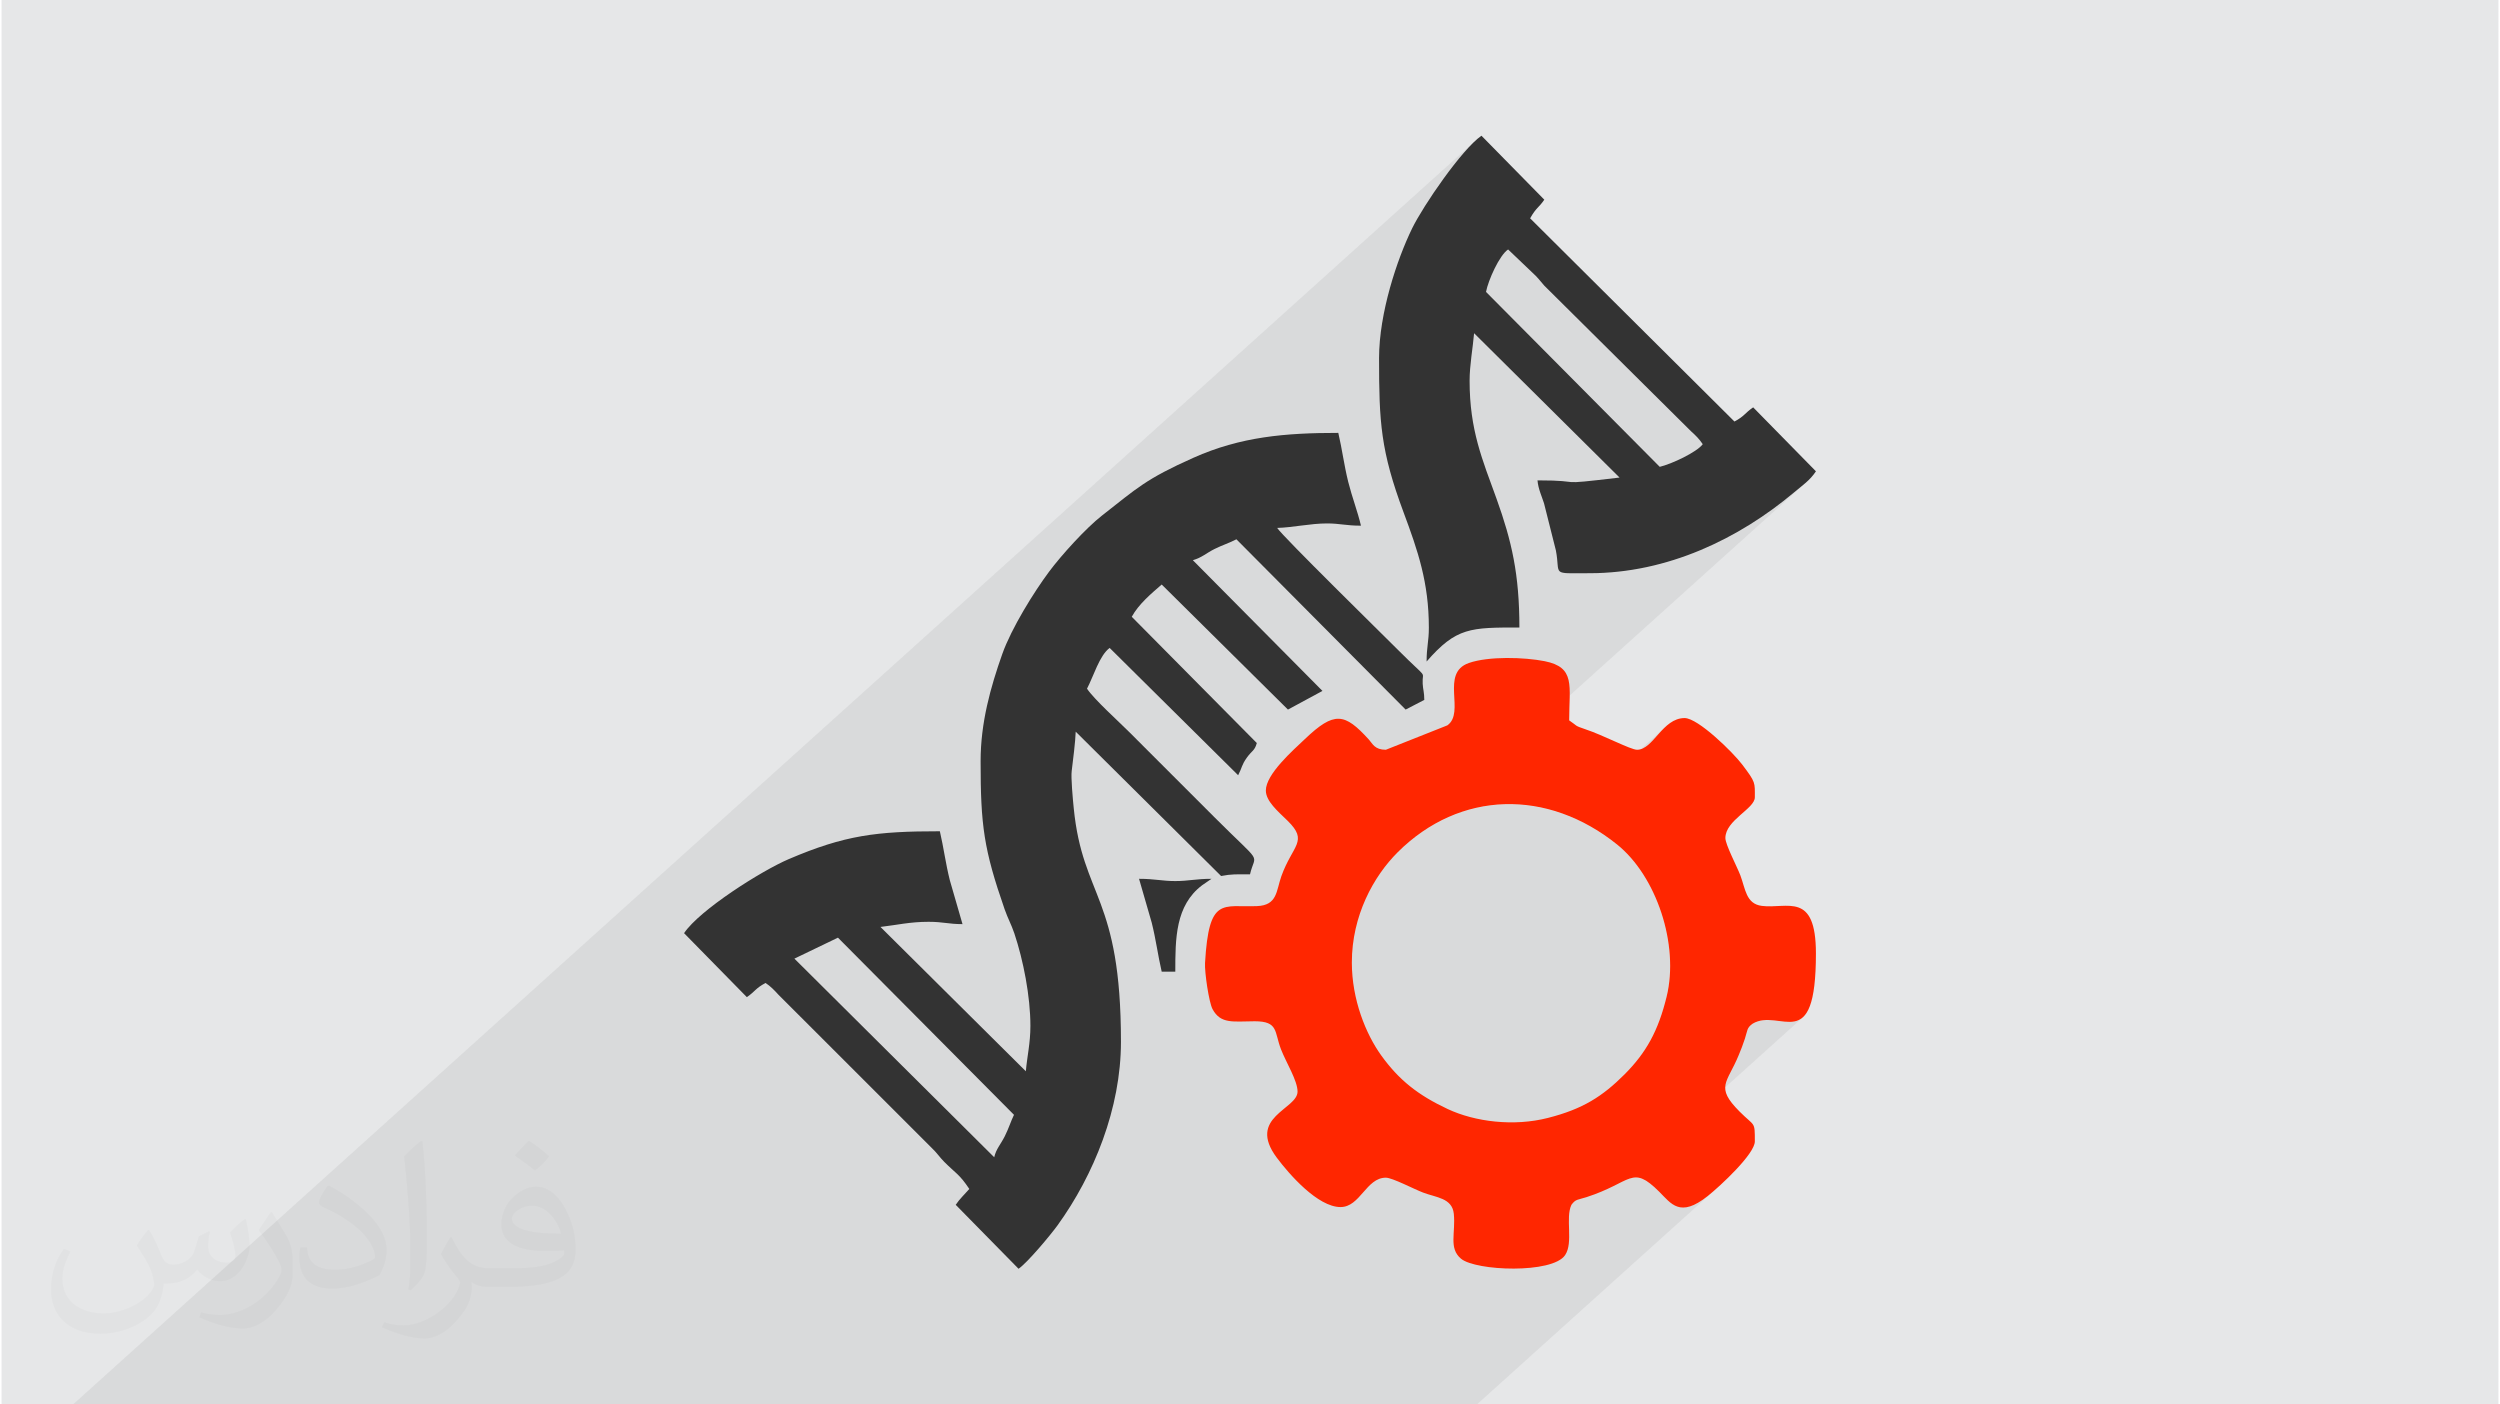
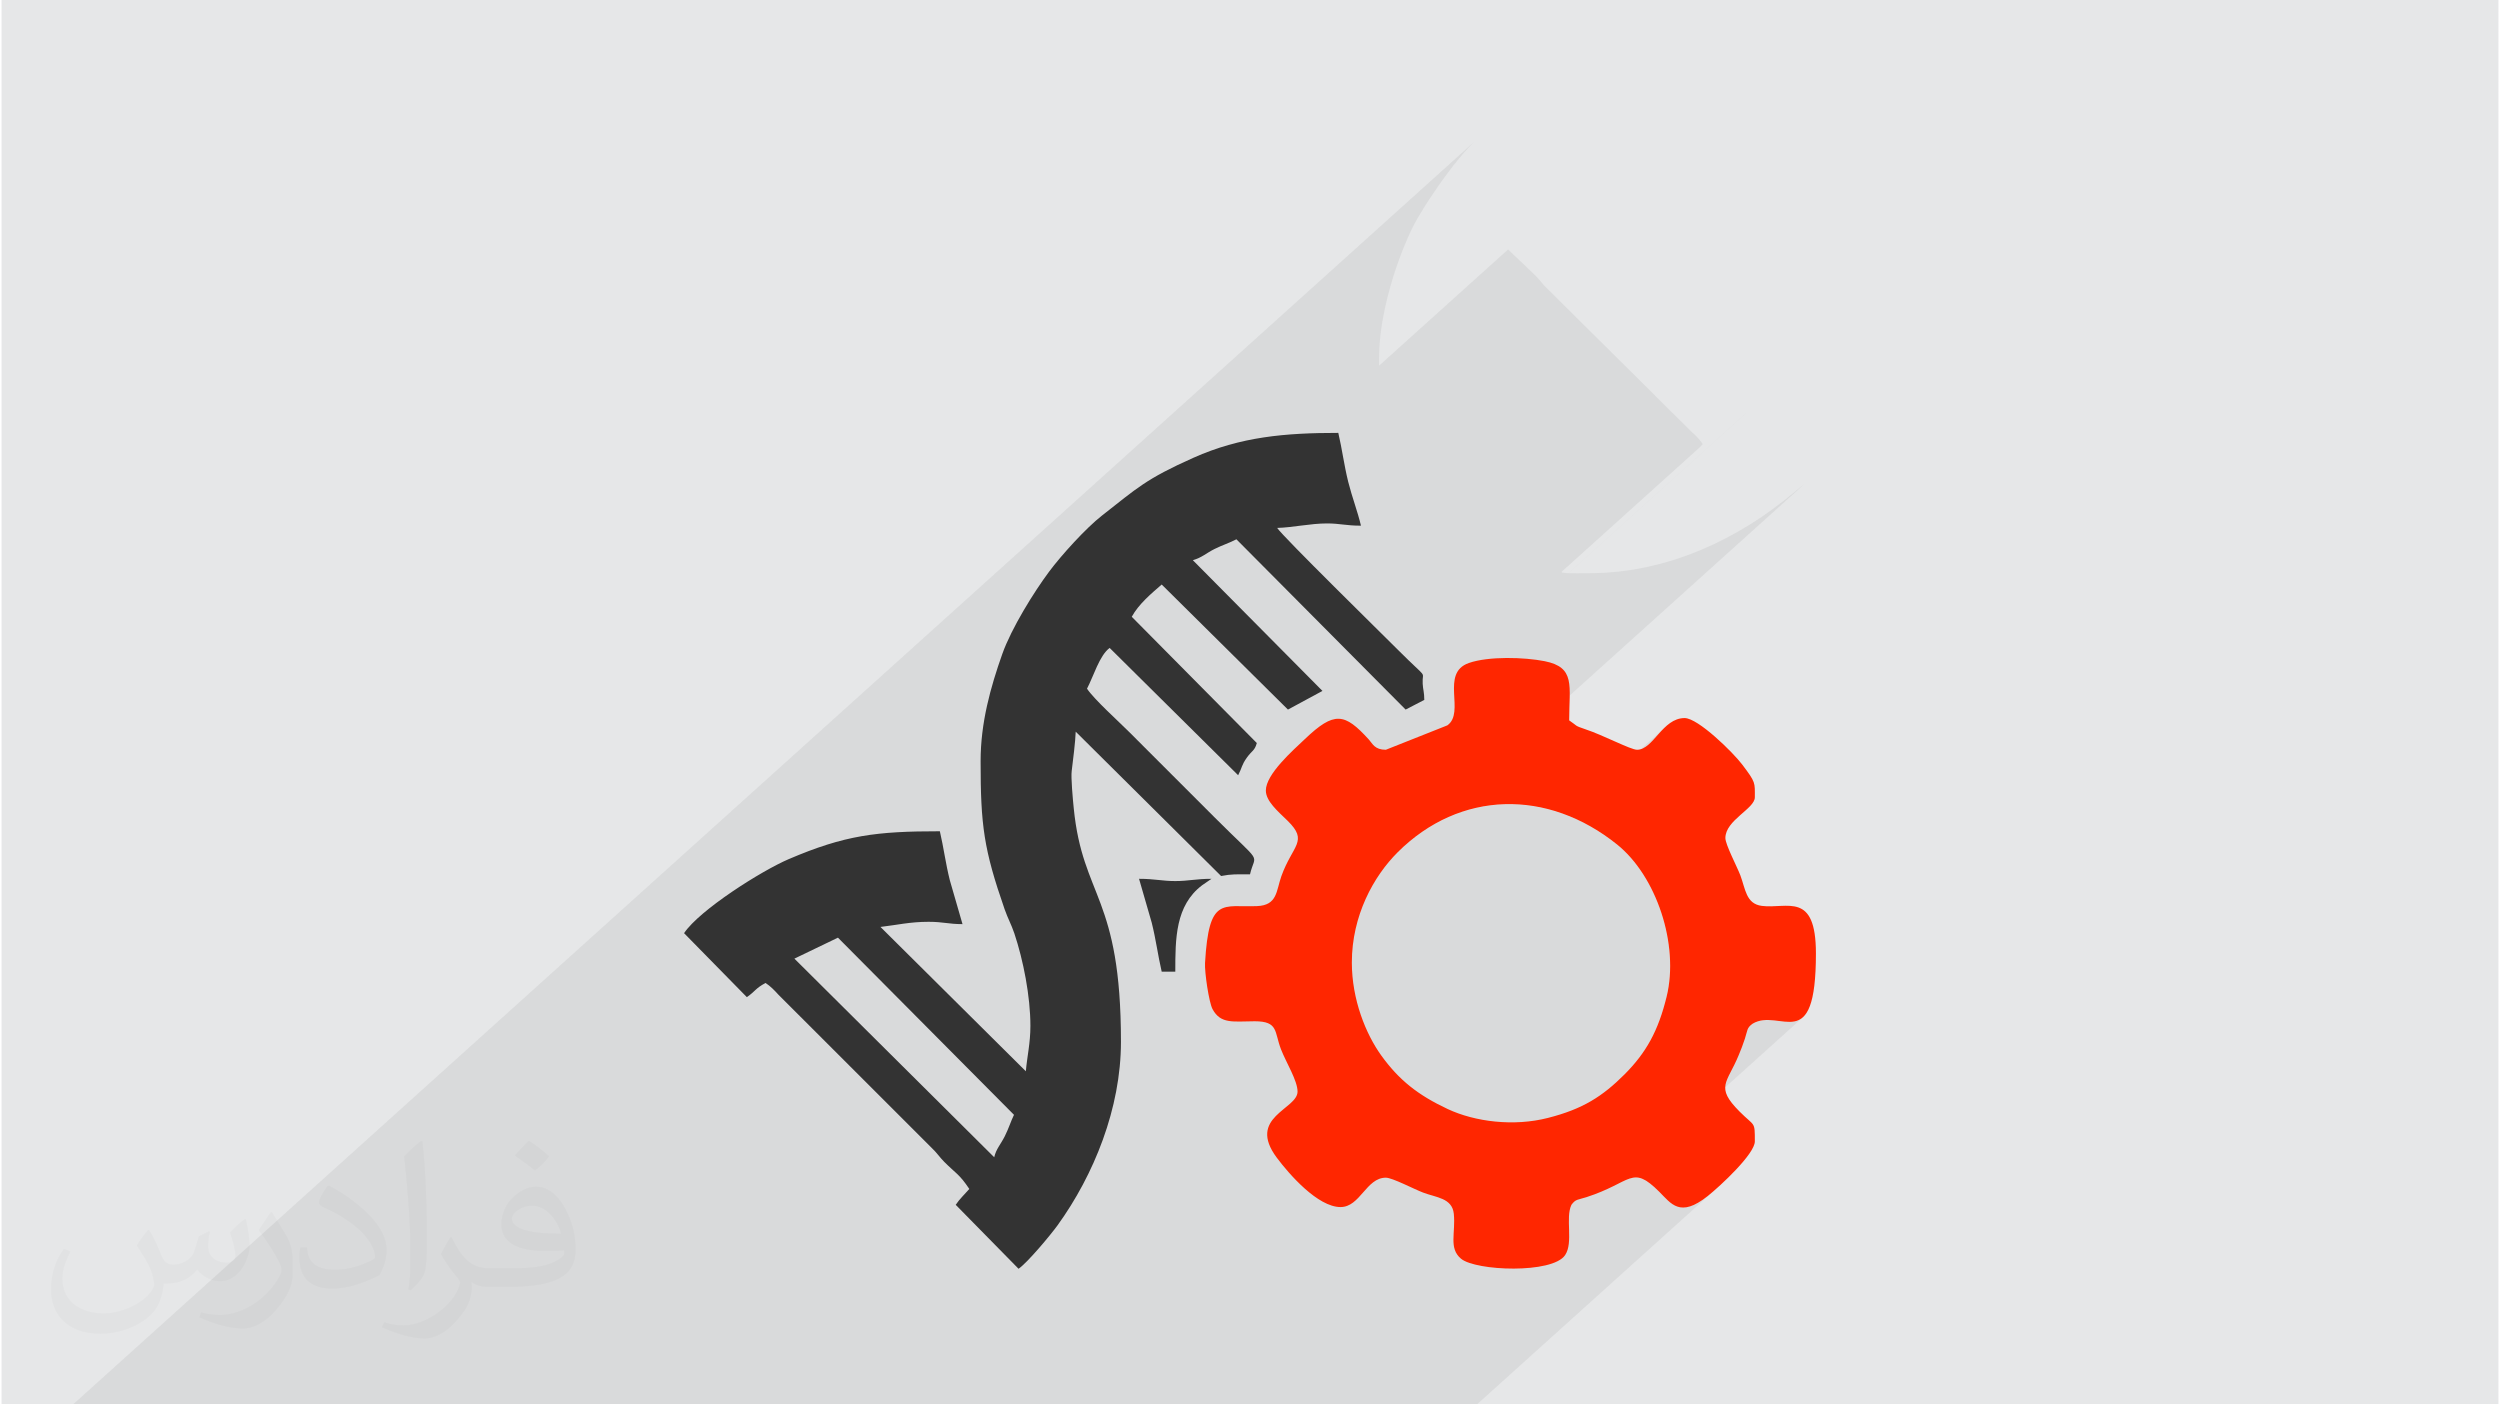
<svg xmlns="http://www.w3.org/2000/svg" xml:space="preserve" width="356px" height="200px" version="1.0" shape-rendering="geometricPrecision" text-rendering="geometricPrecision" image-rendering="optimizeQuality" fill-rule="evenodd" clip-rule="evenodd" viewBox="0 0 35600 20025">
  <g id="Layer_x0020_1">
    <g id="_2693210930032">
      <path fill="#E6E7E8" d="M0 0l35600 0 0 20025 -35600 0 0 -20025z" />
      <path fill="#373435" fill-opacity="0.031" d="M2102 17538c67,103 111,202 155,311 31,64 48,183 198,183 44,0 107,-14 163,-45 63,-33 111,-82 135,-159l61 -201 145 -72 10 10c-19,76 -24,148 -24,206 0,169 145,233 262,233 68,0 128,-33 128,-95 0,-81 -34,-216 -78,-338 68,-68 136,-136 214,-191l12 6c34,144 53,286 53,381 0,92 -41,195 -75,263 -70,132 -194,237 -344,237 -114,0 -240,-57 -327,-163l-5 0c-83,101 -209,194 -412,194l-63 0c-10,134 -39,229 -82,313 -122,237 -480,404 -817,404 -470,0 -705,-272 -705,-632 0,-223 72,-431 184,-577l92 37c-70,134 -116,261 -116,385 0,338 274,499 591,499 293,0 657,-188 722,-404 -24,-237 -114,-348 -250,-565 42,-72 95,-144 160,-220l13 0 0 0 0 0zm5414 -1273c99,62 196,136 290,221 -53,74 -118,142 -201,201 -94,-76 -189,-142 -286,-212 66,-74 131,-146 197,-210zm51 925c-160,0 -291,105 -291,183 0,167 320,219 702,217 -48,-196 -215,-400 -411,-400zm-359 894c208,0 390,-6 528,-41 155,-39 286,-118 286,-171 0,-15 0,-31 -5,-46 -87,9 -186,9 -274,9 -281,0 -496,-64 -581,-223 -22,-43 -36,-93 -36,-148 0,-153 65,-303 181,-406 97,-84 204,-138 313,-138 196,0 354,159 463,408 60,136 101,292 101,490 0,132 -36,243 -118,326 -153,148 -434,204 -865,204l-197 0 0 0 -51 0c-106,0 -184,-19 -244,-66l-10 0c2,24 5,49 5,72 0,97 -32,220 -97,319 -192,286 -400,410 -579,410 -182,0 -405,-70 -606,-161l36 -70c66,27 155,45 279,45 325,0 751,-313 804,-617 -12,-25 -33,-58 -65,-93 -94,-113 -155,-208 -211,-307 49,-95 92,-171 134,-239l16 -2c139,282 265,445 546,445l43 0 0 0 204 0 0 0 0 0zm-1406 299c24,-130 26,-276 26,-412l0 -202c0,-377 -48,-925 -87,-1281 68,-75 163,-161 238,-219l21 6c51,449 64,971 64,1450 0,126 -5,250 -17,340 -8,114 -73,200 -214,332l-31 -14 0 0 0 0zm-1447 -596c7,177 94,317 397,317 189,0 349,-49 526,-133 31,-15 48,-33 48,-50 0,-111 -84,-257 -228,-391 -138,-126 -322,-237 -494,-311 -58,-25 -77,-52 -77,-76 0,-52 68,-159 123,-235l20 -2c196,103 416,255 579,426 148,157 240,315 240,488 0,128 -39,250 -102,361 -216,109 -446,191 -674,191 -276,0 -465,-129 -465,-434 0,-33 0,-85 12,-151l95 0 0 0 0 0zm-500 -502l172 278c63,103 121,214 121,391l0 227c0,183 -117,379 -306,572 -147,132 -278,188 -399,188 -180,0 -386,-56 -623,-159l26 -70c76,21 163,37 270,37 341,-2 690,-251 850,-556 19,-35 27,-68 27,-91 0,-35 -20,-74 -34,-109 -87,-165 -184,-315 -291,-453 56,-88 111,-173 172,-257l15 2 0 0 0 0z" />
      <path fill="#373435" fill-opacity="0.078" d="M9489 20025l52 0 62 0 90 0 159 0 16 0 18 0 3 0 170 0 80 0 33 0 69 0 147 0 57 0 565 0 116 0 14 0 26 0 638 0 548 0 6 0 264 0 381 0 38 0 487 0 77 0 7 0 562 0 102 0 1189 0 2 0 501 0 73 0 33 0 74 0 765 0 374 0 402 0 228 0 7 0 578 0 436 0 3 0 273 0 103 0 240 0 380 0 332 0 759 0 6 0 3373 -3040 -82 69 -136 95 -114 52 -97 16 -82 -13 -72 -35 -65 -52 -62 -61 -62 -64 -131 -118 -106 -65 -93 -21 -92 16 -105 44 -58 29 2637 -2376 -58 41 -64 21 -69 7 -72 -3 -75 -9 -76 -9 -78 -6 -78 3 -77 16 -74 34 -28 22 -3812 3436 -23 -4 -96 -20 -82 -24 -68 -28 -49 -32 -54 -60 -33 -65 -16 -72 -5 -78 3 -83 5 -71 2315 -2087 116 -111 110 -116 98 -119 87 -124 77 -129 68 -138 60 -148 54 -160 47 -175 28 -142 17 -146 6 -150 -5 -151 -16 -153 -26 -152 -35 -151 -44 -149 -52 -146 -58 -133 1310 -1181 -77 67 -1234 1112 -3 -6 -68 -135 -77 -129 -83 -120 -91 -112 -96 -101 -102 -91 -189 -139 -193 -121 -198 -101 -105 -43 1129 -1017 74 -73 74 -83 79 -83 -1382 1246 -71 -29 -203 -62 -205 -43 -206 -24 -206 -3 -204 16 -202 36 -200 55 -195 76 -191 95 -185 116 -178 135 -2749 2477 -13 -12 8411 -7579 -39 34 -42 34 -43 34 -45 38 -150 121 -155 117 -160 113 -165 107 -170 101 -174 95 -178 88 -183 81 -186 73 -190 65 -193 56 -197 47 -199 38 -203 27 -205 17 -207 6 -181 1 -121 -1 2509 -2261 25 -23 26 -24 -2561 2308 -2 0 -78 -8 -20 -9 1973 -1778 43 -45 -18 -26 -19 -25 -19 -23 -20 -23 -22 -22 -22 -22 -24 -22 -25 -23 -2090 -2074 -21 -25 -20 -23 -19 -23 -19 -22 -19 -22 -22 -23 -23 -23 -26 -24 -347 -331 -48 43 -1792 1614 0 -108 3 -121 8 -124 14 -125 18 -127 23 -126 26 -126 30 -126 33 -124 35 -121 37 -118 40 -115 40 -111 41 -106 42 -100 41 -94 41 -87 34 -66 42 -76 50 -83 55 -90 61 -95 66 -98 68 -100 71 -100 73 -98 73 -96 73 -90 71 -85 69 -76 65 -67 61 -56 -20026 18046 484 0 116 0 140 0 473 0 42 0 119 0 692 0 120 0 1 0 359 0 3 0 59 0 132 0 21 0 49 0 88 0 3 0 127 0 135 0 9 0 1 0 32 0 26 0 45 0 24 0 221 0 58 0 72 0 288 0 18 0 502 0 103 0 295 0 225 0 364 0 522 0 292 0 68 0 197 0 132 0 58 0 168 0 153 0 3 0 255 0 91 0 128 0 31 0 84 0 34 0 5 0 92 0 125 0 32 0 90 0 2 0 35 0 6 0 35 0 35 0 10 0 40 0 1 0 5 0 139 0 16 0 63 0 78 0z" />
      <path fill="#333333" d="M11304 13668l621 -299 2510 2526c-46,94 -74,191 -131,305 -60,119 -123,180 -151,300l-2849 -2832zm2655 -2816c0,919 45,1255 342,2111 49,139 94,213 139,345 128,383 229,897 229,1320 0,246 -47,434 -65,646l-2073 -2058c235,-27 418,-73 686,-73 214,0 279,33 484,33l-181 -626c-60,-239 -88,-467 -142,-698 -906,0 -1356,56 -2154,397 -389,166 -1272,725 -1493,1056l895 912c125,-86 120,-124 267,-202 72,48 123,101 185,169l2180 2179c77,72 121,142 183,203 165,166 213,171 357,386 -65,75 -139,143 -194,226l896 912c130,-90 458,-484 557,-621 516,-715 903,-1666 903,-2615 0,-2084 -546,-2051 -673,-3329 -13,-128 -42,-442 -29,-534 15,-116 54,-434 57,-559l2073 2058c149,-29 217,-24 412,-24 76,-326 202,-105 -508,-815 -213,-213 -401,-401 -614,-614 -207,-207 -390,-390 -597,-597 -157,-157 -500,-465 -605,-621 92,-174 178,-475 323,-581l1832 1815c58,-112 47,-141 122,-248 75,-106 113,-97 144,-211l-1783 -1800c100,-183 281,-333 427,-460l1800 1783 492 -266 -1848 -1864c128,-36 190,-100 308,-159 114,-57 211,-85 313,-139l2413 2428 266 -138c0,-107 -19,-150 -23,-230 -11,-206 97,-34 -340,-471 -238,-238 -1645,-1618 -1735,-1751 216,-5 473,-64 710,-64 187,0 269,32 485,32 -48,-204 -125,-400 -182,-626 -59,-239 -87,-466 -141,-697 -756,0 -1393,54 -2066,355 -681,304 -800,430 -1305,825 -231,181 -580,567 -752,798 -219,294 -537,807 -667,1172 -169,478 -310,981 -310,1530z" />
      <path fill="#FF2600" d="M19252 13724c0,-670 311,-1232 654,-1573 890,-885 2137,-906 3128,-110 560,450 888,1426 706,2169 -119,487 -291,799 -601,1109 -313,313 -592,493 -1091,620 -487,125 -1040,56 -1430,-127 -420,-197 -693,-411 -947,-764 -220,-306 -419,-796 -419,-1324zm485 -3034c-159,0 -187,-84 -242,-145 -347,-383 -494,-406 -912,-8 -166,158 -557,499 -557,734 0,151 169,294 311,432 300,295 71,342 -90,790 -74,209 -55,415 -348,426 -489,20 -685,-145 -740,810 -8,131 55,562 107,659 117,217 297,174 601,173 341,0 278,150 375,400 73,188 236,446 236,603 0,253 -728,363 -296,942 177,237 585,704 909,704 280,0 366,-419 646,-419 92,0 405,165 530,212 187,72 416,77 439,303 28,272 -77,489 102,640 208,176 1305,218 1485,-51 121,-180 0,-529 90,-717 62,-84 89,-69 214,-109 653,-211 643,-470 1038,-77 171,170 295,376 690,62 186,-148 673,-603 673,-780 0,-294 1,-206 -219,-427 -352,-354 -174,-404 -11,-803 36,-89 56,-135 88,-234 41,-126 25,-152 110,-214 392,-235 903,481 903,-1001 0,-894 -412,-632 -772,-679 -226,-30 -232,-241 -306,-437 -48,-125 -213,-438 -213,-530 0,-256 420,-418 420,-581 0,-214 15,-209 -179,-466 -132,-175 -630,-664 -822,-664 -317,0 -446,452 -678,452 -92,0 -483,-209 -739,-293 -162,-54 -109,-46 -229,-126 0,-496 93,-756 -350,-844 -286,-57 -798,-73 -1081,26 -413,145 -45,704 -306,889l-877 348z" />
-       <path fill="#333333" d="M21480 3557l347 331c74,67 110,117 169,185l2090 2074c69,62 121,114 169,186 -83,114 -444,283 -613,323l-2477 -2494c32,-166 190,-522 315,-605zm-1840 1549c0,915 22,1319 350,2200 203,546 360,998 360,1641 0,205 -32,270 -32,485 424,-489 628,-485 1323,-485 0,-758 -109,-1232 -326,-1836 -202,-558 -384,-978 -384,-1682 0,-225 47,-473 64,-678l2074 2058c-1003,119 -440,40 -1170,40 10,122 62,229 93,327l169 671c70,363 -85,326 481,326 1112,0 2131,-493 2915,-1152 123,-104 224,-169 312,-301l-895 -912c-125,86 -120,124 -267,202l-2913 -2897c86,-155 124,-150 202,-266l-896 -912c-282,196 -830,997 -988,1320 -217,445 -472,1211 -472,1851z" />
      <path fill="#333333" d="M16541 13854l194 0c0,-472 1,-943 382,-1232l134 -92c-223,0 -327,32 -516,32 -189,0 -293,-32 -517,-32l181 626c60,239 88,465 142,698z" />
    </g>
  </g>
</svg>